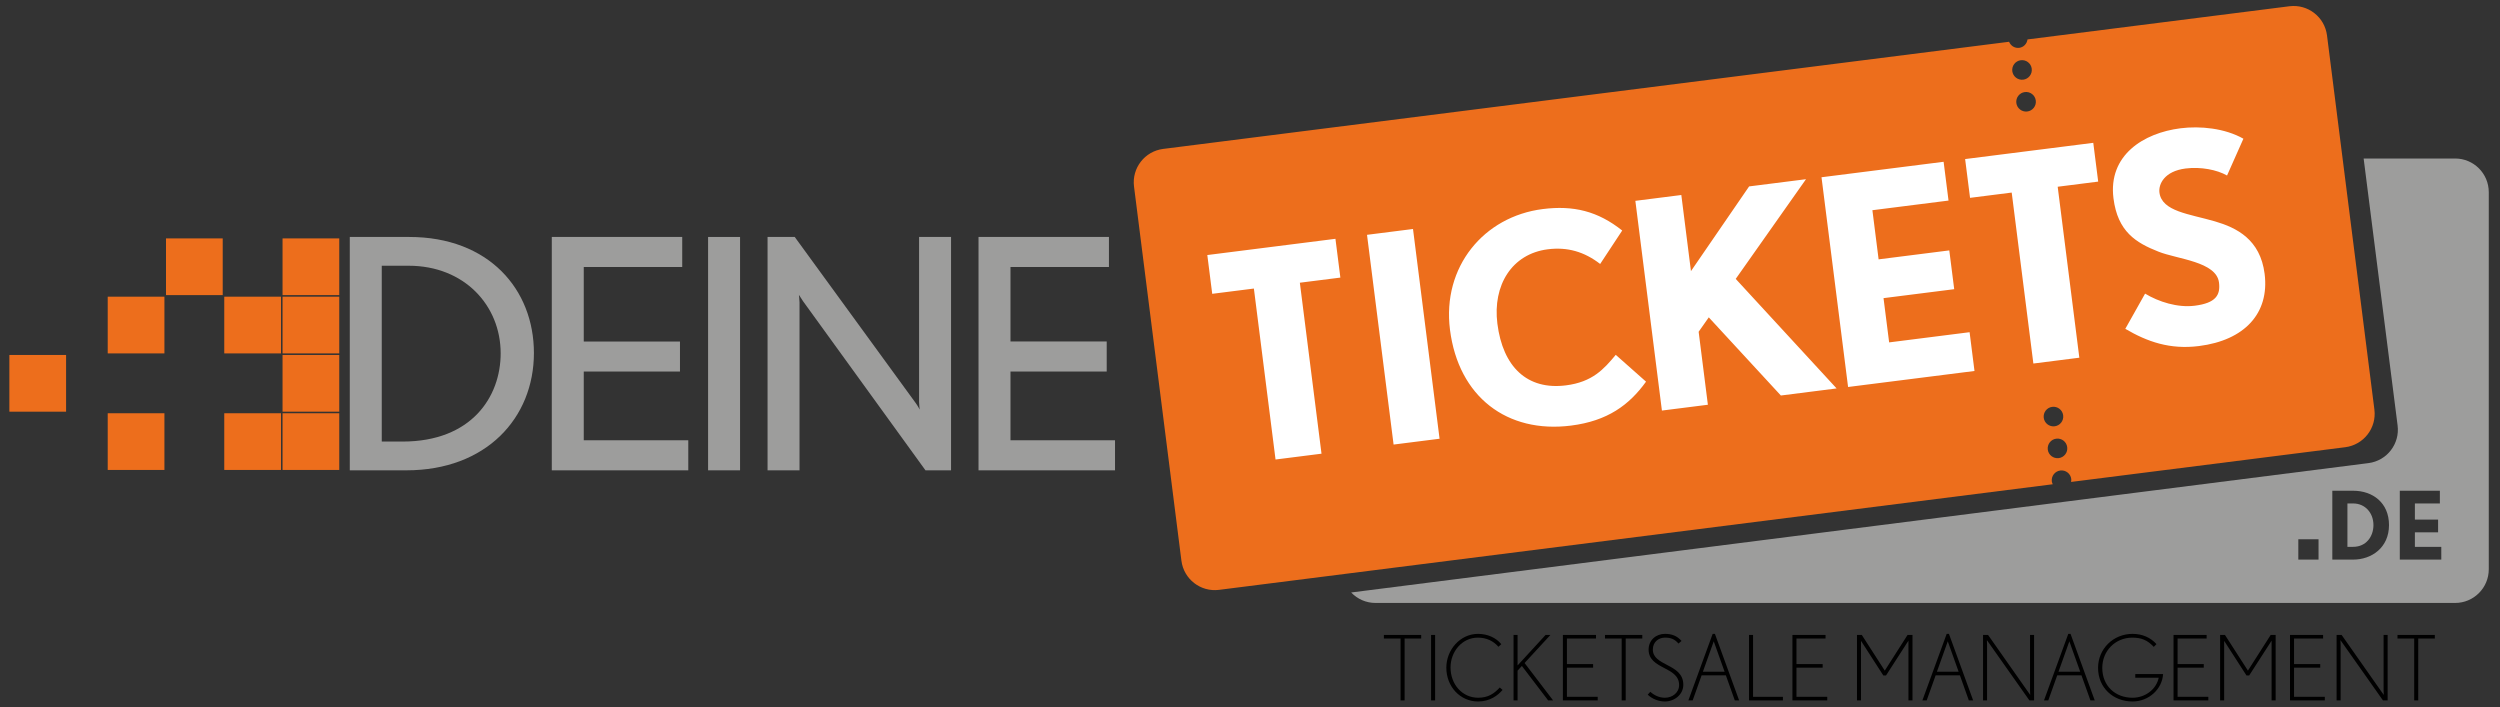
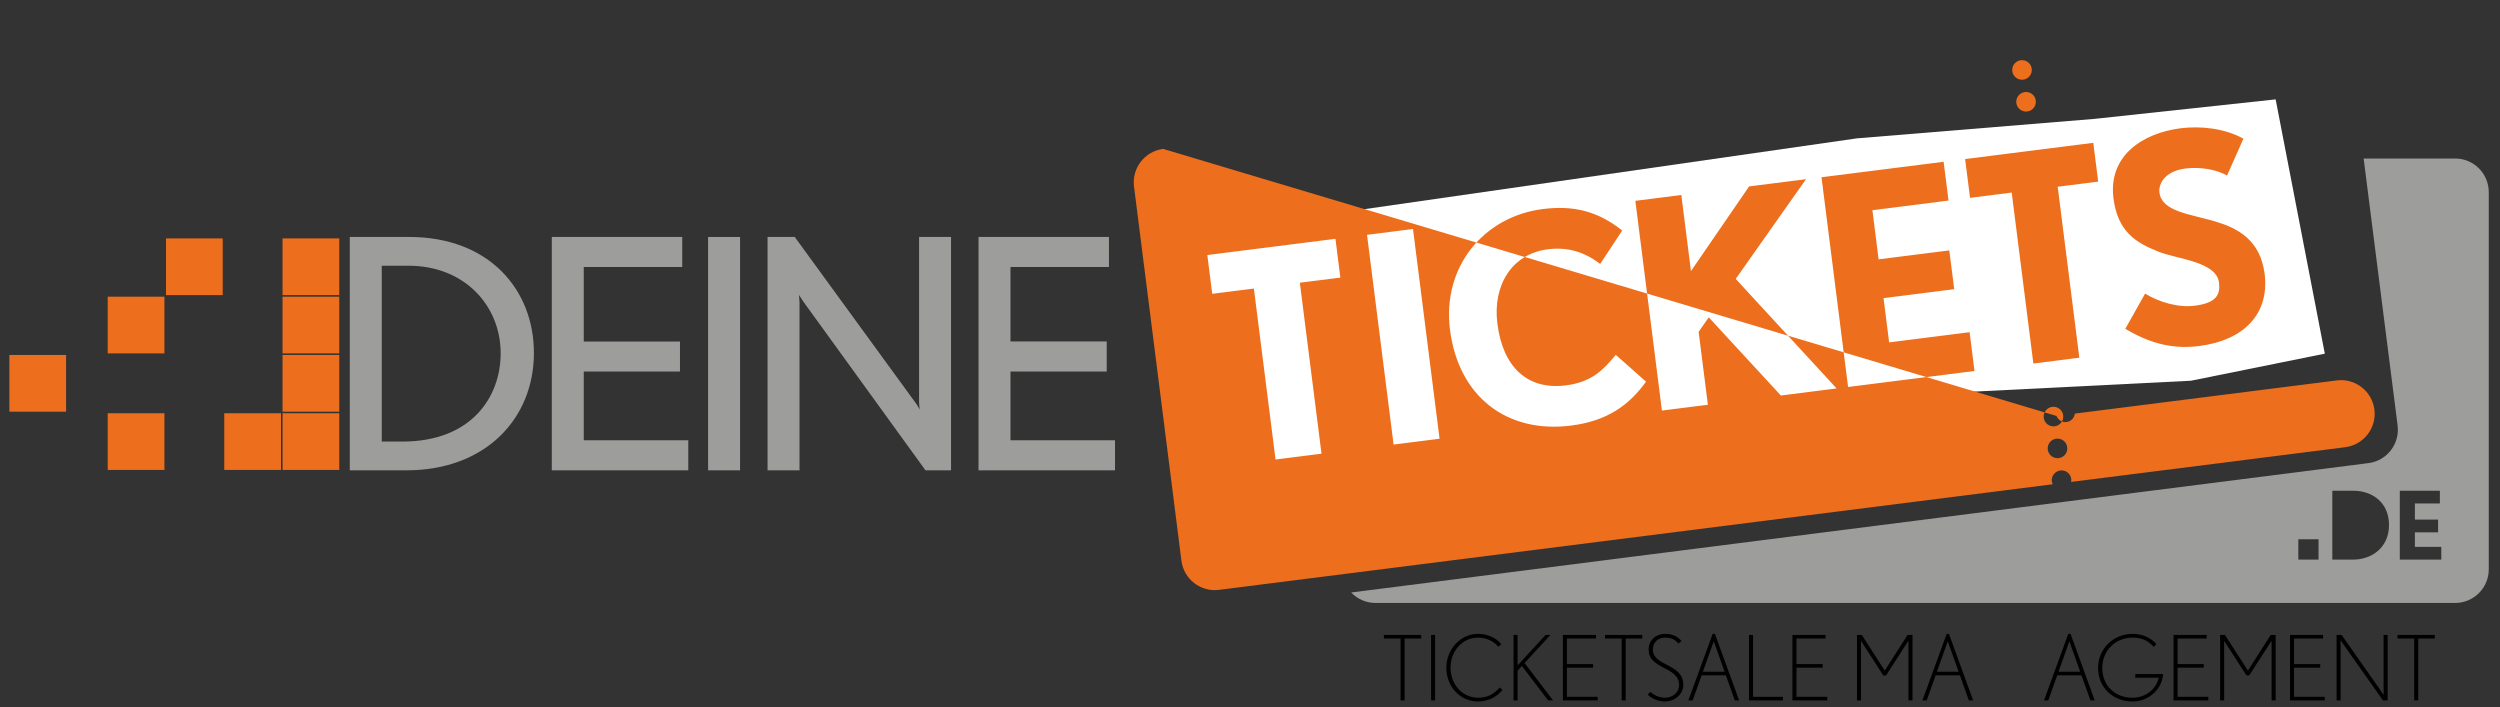
<svg xmlns="http://www.w3.org/2000/svg" version="1.1" id="Ebene_1" x="0px" y="0px" width="427.667px" height="121px" viewBox="0 0 427.667 121" enable-background="new 0 0 427.667 121" xml:space="preserve">
  <rect x="0" y="0" width="427.667" height="121" fill="#333333" stroke="none" />
  <path fill="#9D9D9C" d="M69.516,80.457h-9.68v-39.92h10.171c13.617,0,21.328,8.967,21.328,19.852  C91.335,71.489,83.186,80.457,69.516,80.457z M69.898,45.458h-4.593v30.078h3.554c11.812,0,16.788-7.656,16.788-15.093  C85.647,52.294,79.467,45.458,69.898,45.458z" />
  <path fill="#9D9D9C" d="M94.394,80.457v-39.92h22.312v5.141H99.861v12.741h16.46v5.142h-16.46v11.756h17.882v5.142L94.394,80.457  L94.394,80.457z" />
  <path fill="#9D9D9C" d="M121.131,80.457v-39.92h5.468v39.92H121.131z" />
  <path fill="#9D9D9C" d="M158.319,80.457l-20.944-28.93c-0.22-0.328-0.711-1.093-0.711-1.093s0.109,0.875,0.109,1.314v28.708h-5.468  v-39.92h4.648l20.671,28.38c0.328,0.438,0.71,1.15,0.71,1.15s-0.11-0.82-0.11-1.314V40.537h5.469v39.92H158.319z" />
  <path fill="#9D9D9C" d="M167.393,80.457v-39.92h22.311v5.141h-16.843v12.741h16.46v5.142h-16.46v11.756h17.882v5.142L167.393,80.457  L167.393,80.457z" />
  <g>
    <rect x="48.335" y="40.783" fill="#ED6E1C" width="9.702" height="9.701" />
    <rect x="48.335" y="50.753" fill="#ED6E1C" width="9.702" height="9.702" />
    <rect x="48.335" y="70.693" fill="#ED6E1C" width="9.702" height="9.699" />
    <rect x="48.335" y="60.724" fill="#ED6E1C" width="9.702" height="9.701" />
-     <rect x="38.365" y="50.753" fill="#ED6E1C" width="9.704" height="9.702" />
    <rect x="38.365" y="70.693" fill="#ED6E1C" width="9.704" height="9.699" />
    <rect x="28.397" y="40.783" fill="#ED6E1C" width="9.702" height="9.701" />
    <rect x="18.427" y="50.753" fill="#ED6E1C" width="9.701" height="9.702" />
    <rect x="18.427" y="70.693" fill="#ED6E1C" width="9.701" height="9.699" />
    <rect x="1.603" y="60.724" fill="#ED6E1C" width="9.702" height="9.701" />
  </g>
  <g>
    <path d="M240.28,109.23v10.586h-0.69V109.23h-2.854v-0.612h6.384v0.612H240.28z" />
    <path d="M244.811,119.816v-11.198h0.688v11.198H244.811z" />
    <path d="M252.837,120c-3.008,0-5.418-2.499-5.418-5.784c0-3.053,2.363-5.782,5.418-5.782c1.656,0,3.113,0.676,3.986,1.767   l-0.49,0.442c-0.846-0.967-2.01-1.564-3.513-1.564c-2.745,0-4.68,2.424-4.68,5.093c0,2.933,2.024,5.188,4.726,5.188   c1.701,0,2.717-0.691,3.696-1.75l0.478,0.412C256.257,118.943,254.908,120,252.837,120z" />
    <path d="M264.837,119.816l-4.494-5.893l-0.736,0.799v5.094h-0.688v-11.198h0.688v5.216l4.789-5.216h0.827l-4.419,4.801l4.88,6.397   H264.837z" />
    <path d="M267.358,119.816v-11.198h5.663v0.612h-4.973v4.373h4.481v0.611h-4.481v4.988h5.265v0.611h-5.955V119.816z" />
    <path d="M278.103,109.23v10.586h-0.689V109.23h-2.854v-0.612h6.383v0.612H278.103z" />
    <path d="M284.812,120c-1.07,0-2.178-0.427-2.943-1.165l0.444-0.489c0.688,0.611,1.535,1.014,2.499,1.014   c1.29,0,2.428-0.875,2.428-2.18c0-1.597-1.306-2.257-2.596-2.933c-1.316-0.69-2.623-1.41-2.623-3.127   c0-1.646,1.307-2.688,2.791-2.688c1.15,0,2.057,0.322,2.842,1.213l-0.521,0.445c-0.691-0.799-1.367-1.014-2.319-1.014   c-1.069,0-2.069,0.723-2.069,2.043c0,1.393,1.213,1.992,2.469,2.652c1.353,0.705,2.746,1.471,2.746,3.375   C287.957,118.818,286.439,120,284.812,120z" />
    <path d="M296.769,119.816l-1.533-4.295h-4.143l-1.533,4.295h-0.736l4.156-11.385h0.383l4.146,11.385H296.769z M293.166,109.707   l-1.857,5.2h3.713L293.166,109.707z" />
    <path d="M299.199,119.816v-11.198h0.691v10.586h5.107v0.612H299.199z" />
    <path d="M306.626,119.816v-11.198h5.664v0.612h-4.973v4.373h4.48v0.611h-4.48v4.988h5.264v0.611h-5.955V119.816z" />
    <path d="M326.471,119.816v-10.219l-3.834,5.954h-0.462l-3.819-5.923v10.188h-0.688v-11.198h0.826l3.928,6.104l3.898-6.104h0.844   v11.198H326.471z" />
    <path d="M336.804,119.816l-1.533-4.295h-4.145l-1.533,4.295h-0.737l4.159-11.385h0.383l4.143,11.385H336.804z M333.199,109.707   l-1.855,5.2h3.711L333.199,109.707z" />
-     <path d="M347.164,119.816l-7.271-10.31c0,0,0.028,0.384,0.028,0.827v9.48h-0.689v-11.197h0.859l7.211,10.262   c0,0-0.031-0.381-0.031-0.827v-9.435h0.691v11.197h-0.799V119.816z" />
    <path d="M357.604,119.816l-1.535-4.295h-4.144l-1.532,4.295h-0.735l4.157-11.385h0.384l4.141,11.385H357.604z M353.996,109.707   l-1.854,5.2h3.712L353.996,109.707z" />
    <path d="M364.802,120c-3.313,0-5.893-2.348-5.893-5.753c0-3.269,2.623-5.813,5.893-5.813c1.719,0,3.098,0.645,4.097,1.75   l-0.462,0.475c-1.104-1.182-2.132-1.58-3.682-1.58c-2.885,0-5.125,2.254-5.125,5.17c0,3.1,2.24,5.111,5.172,5.111   c2.179,0,4.078-1.444,4.48-3.424h-4.006v-0.629h4.756C369.895,117.82,367.656,120,364.802,120z" />
    <path d="M371.819,119.816v-11.198h5.662v0.612h-4.969v4.373h4.479v0.611h-4.479v4.988h5.261v0.611h-5.954V119.816z" />
    <path d="M388.595,119.816v-10.219l-3.836,5.954h-0.461l-3.819-5.923v10.188h-0.69v-11.198h0.828l3.928,6.104l3.896-6.104h0.847   v11.198H388.595z" />
    <path d="M391.744,119.816v-11.198h5.662v0.612h-4.971v4.373h4.479v0.611h-4.479v4.988h5.263v0.611h-5.954V119.816z" />
    <path d="M407.645,119.816l-7.272-10.31c0,0,0.031,0.384,0.031,0.827v9.48h-0.691v-11.197h0.861l7.209,10.262   c0,0-0.029-0.381-0.029-0.827v-9.435h0.689v11.197h-0.798V119.816z" />
    <path d="M413.68,109.23v10.586h-0.691V109.23h-2.856v-0.612h6.386v0.612H413.68z" />
  </g>
  <g>
-     <path fill="#9D9D9C" d="M402.548,86.125h-0.983v7.421h0.983c2.193,0,3.47-1.737,3.47-3.726   C406.018,87.755,404.615,86.125,402.548,86.125z" />
    <path fill="#9D9D9C" d="M419.988,27.114h-15.648l5.811,45.669c0.4,3.154-1.829,6.037-4.984,6.439L231.14,101.354   c1.049,1.101,2.52,1.791,4.156,1.791H419.99c3.178,0,5.756-2.578,5.756-5.759V32.871C425.746,29.69,423.167,27.114,419.988,27.114z    M396.625,95.729h-3.459v-3.483h3.459V95.729z M402.548,95.729h-3.565v-11.78h3.565c3.354,0,6.132,2.063,6.132,5.872   C408.68,93.71,405.678,95.729,402.548,95.729z M417.625,95.729h-7.099v-11.78h6.856v2.177h-4.273v2.759h3.967v2.181h-3.967v2.481   h4.516V95.729z" />
  </g>
  <polygon fill="#FFFFFF" points="200.333,40.536 317.667,23.667 358.339,20.333 389.287,17 397.698,60.5 374.796,65.129 337.541,67   208,86.125 " />
-   <path fill="#ED6E1C" d="M406.18,70.064l-8.106-64.006c-0.4-3.155-3.279-5.387-6.435-4.987l-44.798,5.674  c-0.102,0.732-0.652,1.341-1.42,1.438c-0.771,0.098-1.453-0.355-1.735-1.038L198.982,25.474c-3.154,0.401-5.389,3.28-4.99,6.435  l8.108,64.006c0.399,3.155,3.28,5.39,6.436,4.989L351.16,82.84c-0.07-0.152-0.139-0.307-0.162-0.48  c-0.115-0.916,0.532-1.756,1.453-1.873c0.92-0.115,1.76,0.535,1.873,1.451c0.023,0.176-0.006,0.342-0.035,0.506l46.902-5.94  C404.347,76.102,406.58,73.22,406.18,70.064z M348.255,17.199c0.119,0.917-0.533,1.757-1.45,1.874  c-0.921,0.117-1.759-0.534-1.878-1.451c-0.113-0.918,0.533-1.757,1.455-1.874C347.3,15.631,348.141,16.281,348.255,17.199z   M345.69,10.302c0.917-0.117,1.759,0.533,1.873,1.452c0.118,0.919-0.533,1.758-1.45,1.875c-0.921,0.116-1.758-0.534-1.877-1.452  C344.123,11.258,344.77,10.418,345.69,10.302z M226.066,77.611l-7.863,0.996l-3.705-29.247l-7.127,0.903l-0.84-6.634l21.919-2.776  l0.842,6.634l-6.931,0.877L226.066,77.611z M238.397,76.05l-4.546-35.879l7.867-0.998l4.544,35.88L238.397,76.05z M268.748,72.805  c-10.912,1.383-19.25-4.9-20.705-16.405c-1.362-10.762,5.787-19.358,15.865-20.636c5.256-0.664,9.43,0.355,13.598,3.671  l-3.771,5.722c-2.713-2.102-5.612-2.934-8.956-2.511c-6.145,0.778-9.46,6.143-8.626,12.728c0.933,7.373,5.086,11.392,11.724,10.55  c4.521-0.57,6.49-2.768,8.525-5.224l5.18,4.59C278.691,69.299,274.988,72.014,268.748,72.805z M304.646,67.658l-12.33-13.369  l-1.734,2.466l1.58,12.484l-7.863,0.995l-4.543-35.878l7.863-0.996l1.648,13.021l9.949-14.492l9.73-1.232l-12.021,17.054  l17.257,18.737L304.646,67.658z M316.145,66.2l-4.546-35.878l20.889-2.646l0.84,6.634l-13.023,1.65l1.064,8.406l12.09-1.531  l0.842,6.635l-12.092,1.531l0.961,7.571l13.763-1.744l0.838,6.634L316.145,66.2z M349.615,71.47  c-0.115-0.917,0.532-1.756,1.453-1.872c0.917-0.119,1.758,0.532,1.873,1.449c0.118,0.921-0.533,1.76-1.449,1.877  C350.57,73.038,349.732,72.391,349.615,71.47z M352.183,78.369c-0.921,0.113-1.76-0.534-1.877-1.454  c-0.114-0.917,0.533-1.759,1.453-1.873c0.918-0.119,1.76,0.533,1.873,1.45C353.751,77.413,353.1,78.25,352.183,78.369z   M355.705,61.191l-7.863,0.996l-3.705-29.246l-7.127,0.903l-0.842-6.634l21.922-2.776l0.841,6.632l-6.929,0.879L355.705,61.191z   M376.178,59.197c-4.966,0.628-8.835-0.729-12.609-2.946l3.384-6.022c2.324,1.403,5.553,2.442,8.502,2.069  c3.586-0.455,4.414-1.808,4.141-3.969c-0.453-3.59-7.146-3.989-10.357-5.281c-3.836-1.513-6.974-3.412-7.693-9.114  c-0.936-7.371,5.123-11.186,11.465-11.988c3.392-0.429,7.59-0.012,10.761,1.784l-2.797,6.294c-1.722-0.98-4.487-1.527-7.091-1.199  c-3.641,0.462-4.655,2.687-4.475,4.113c0.409,3.244,5.105,3.649,9.514,4.937c3.682,1.083,7.729,3.066,8.479,8.964  C388.255,53.622,383.943,58.213,376.178,59.197z" />
+   <path fill="#ED6E1C" d="M406.18,70.064c-0.4-3.155-3.279-5.387-6.435-4.987l-44.798,5.674  c-0.102,0.732-0.652,1.341-1.42,1.438c-0.771,0.098-1.453-0.355-1.735-1.038L198.982,25.474c-3.154,0.401-5.389,3.28-4.99,6.435  l8.108,64.006c0.399,3.155,3.28,5.39,6.436,4.989L351.16,82.84c-0.07-0.152-0.139-0.307-0.162-0.48  c-0.115-0.916,0.532-1.756,1.453-1.873c0.92-0.115,1.76,0.535,1.873,1.451c0.023,0.176-0.006,0.342-0.035,0.506l46.902-5.94  C404.347,76.102,406.58,73.22,406.18,70.064z M348.255,17.199c0.119,0.917-0.533,1.757-1.45,1.874  c-0.921,0.117-1.759-0.534-1.878-1.451c-0.113-0.918,0.533-1.757,1.455-1.874C347.3,15.631,348.141,16.281,348.255,17.199z   M345.69,10.302c0.917-0.117,1.759,0.533,1.873,1.452c0.118,0.919-0.533,1.758-1.45,1.875c-0.921,0.116-1.758-0.534-1.877-1.452  C344.123,11.258,344.77,10.418,345.69,10.302z M226.066,77.611l-7.863,0.996l-3.705-29.247l-7.127,0.903l-0.84-6.634l21.919-2.776  l0.842,6.634l-6.931,0.877L226.066,77.611z M238.397,76.05l-4.546-35.879l7.867-0.998l4.544,35.88L238.397,76.05z M268.748,72.805  c-10.912,1.383-19.25-4.9-20.705-16.405c-1.362-10.762,5.787-19.358,15.865-20.636c5.256-0.664,9.43,0.355,13.598,3.671  l-3.771,5.722c-2.713-2.102-5.612-2.934-8.956-2.511c-6.145,0.778-9.46,6.143-8.626,12.728c0.933,7.373,5.086,11.392,11.724,10.55  c4.521-0.57,6.49-2.768,8.525-5.224l5.18,4.59C278.691,69.299,274.988,72.014,268.748,72.805z M304.646,67.658l-12.33-13.369  l-1.734,2.466l1.58,12.484l-7.863,0.995l-4.543-35.878l7.863-0.996l1.648,13.021l9.949-14.492l9.73-1.232l-12.021,17.054  l17.257,18.737L304.646,67.658z M316.145,66.2l-4.546-35.878l20.889-2.646l0.84,6.634l-13.023,1.65l1.064,8.406l12.09-1.531  l0.842,6.635l-12.092,1.531l0.961,7.571l13.763-1.744l0.838,6.634L316.145,66.2z M349.615,71.47  c-0.115-0.917,0.532-1.756,1.453-1.872c0.917-0.119,1.758,0.532,1.873,1.449c0.118,0.921-0.533,1.76-1.449,1.877  C350.57,73.038,349.732,72.391,349.615,71.47z M352.183,78.369c-0.921,0.113-1.76-0.534-1.877-1.454  c-0.114-0.917,0.533-1.759,1.453-1.873c0.918-0.119,1.76,0.533,1.873,1.45C353.751,77.413,353.1,78.25,352.183,78.369z   M355.705,61.191l-7.863,0.996l-3.705-29.246l-7.127,0.903l-0.842-6.634l21.922-2.776l0.841,6.632l-6.929,0.879L355.705,61.191z   M376.178,59.197c-4.966,0.628-8.835-0.729-12.609-2.946l3.384-6.022c2.324,1.403,5.553,2.442,8.502,2.069  c3.586-0.455,4.414-1.808,4.141-3.969c-0.453-3.59-7.146-3.989-10.357-5.281c-3.836-1.513-6.974-3.412-7.693-9.114  c-0.936-7.371,5.123-11.186,11.465-11.988c3.392-0.429,7.59-0.012,10.761,1.784l-2.797,6.294c-1.722-0.98-4.487-1.527-7.091-1.199  c-3.641,0.462-4.655,2.687-4.475,4.113c0.409,3.244,5.105,3.649,9.514,4.937c3.682,1.083,7.729,3.066,8.479,8.964  C388.255,53.622,383.943,58.213,376.178,59.197z" />
</svg>